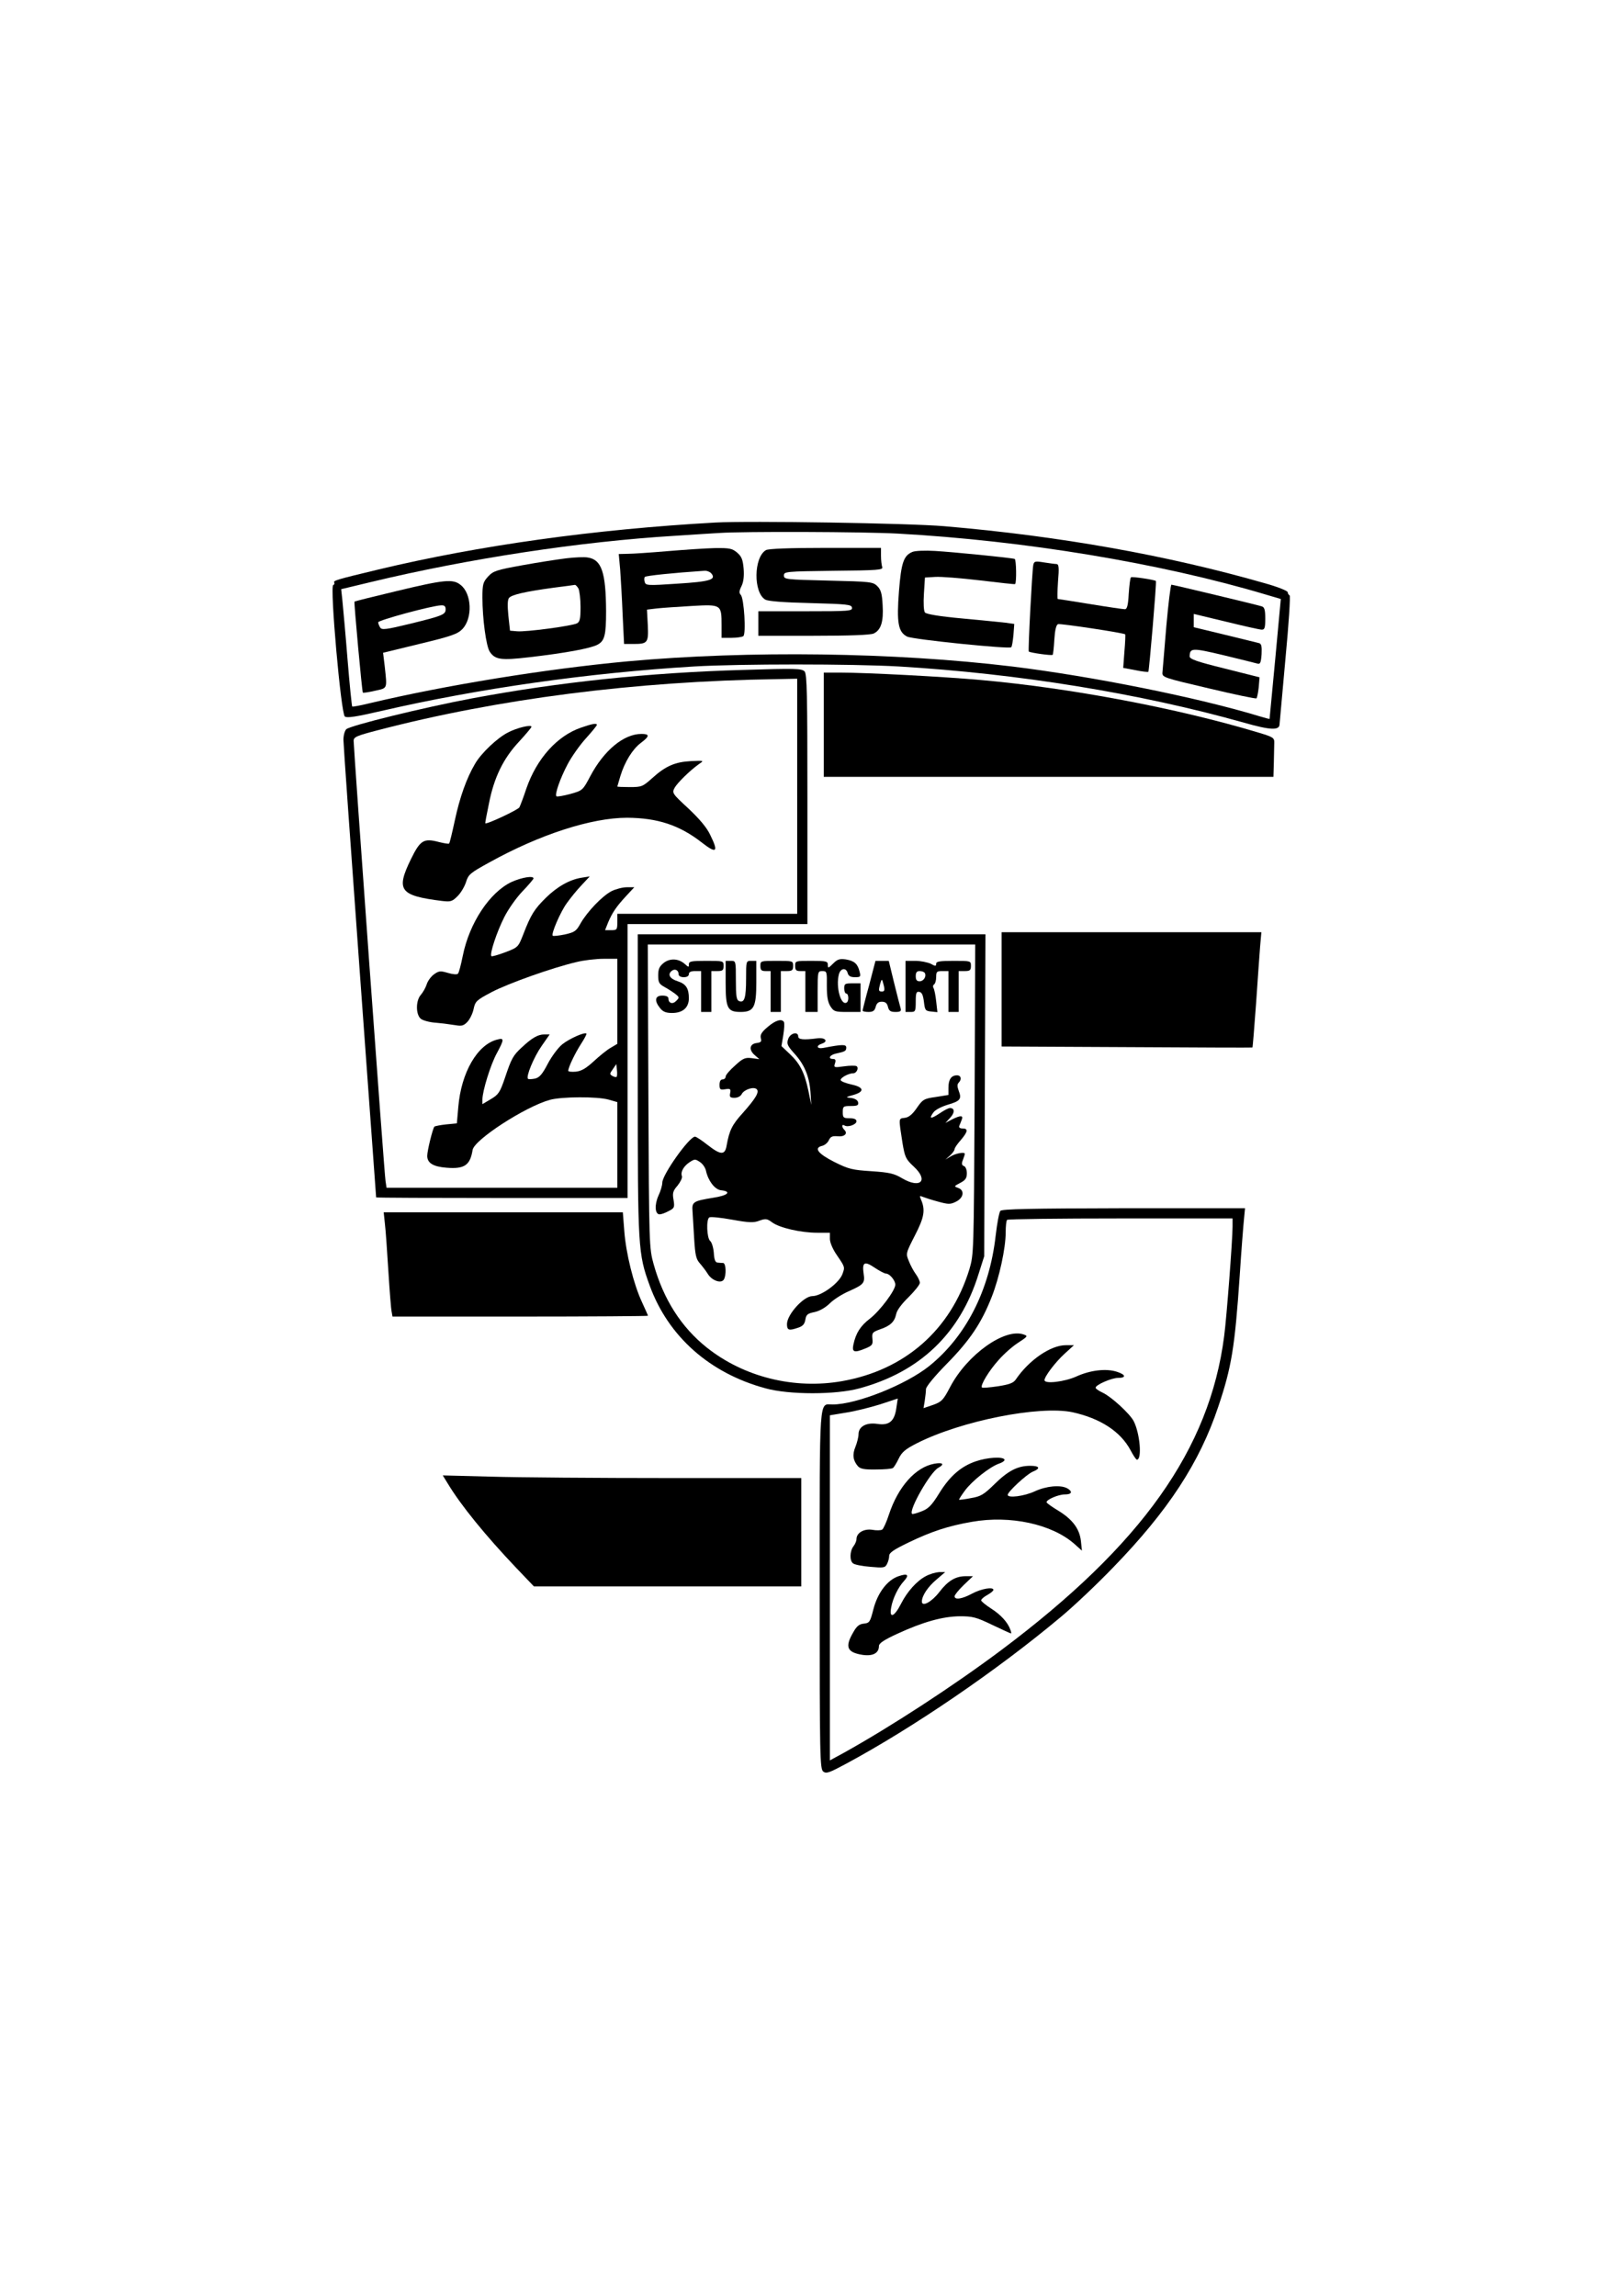
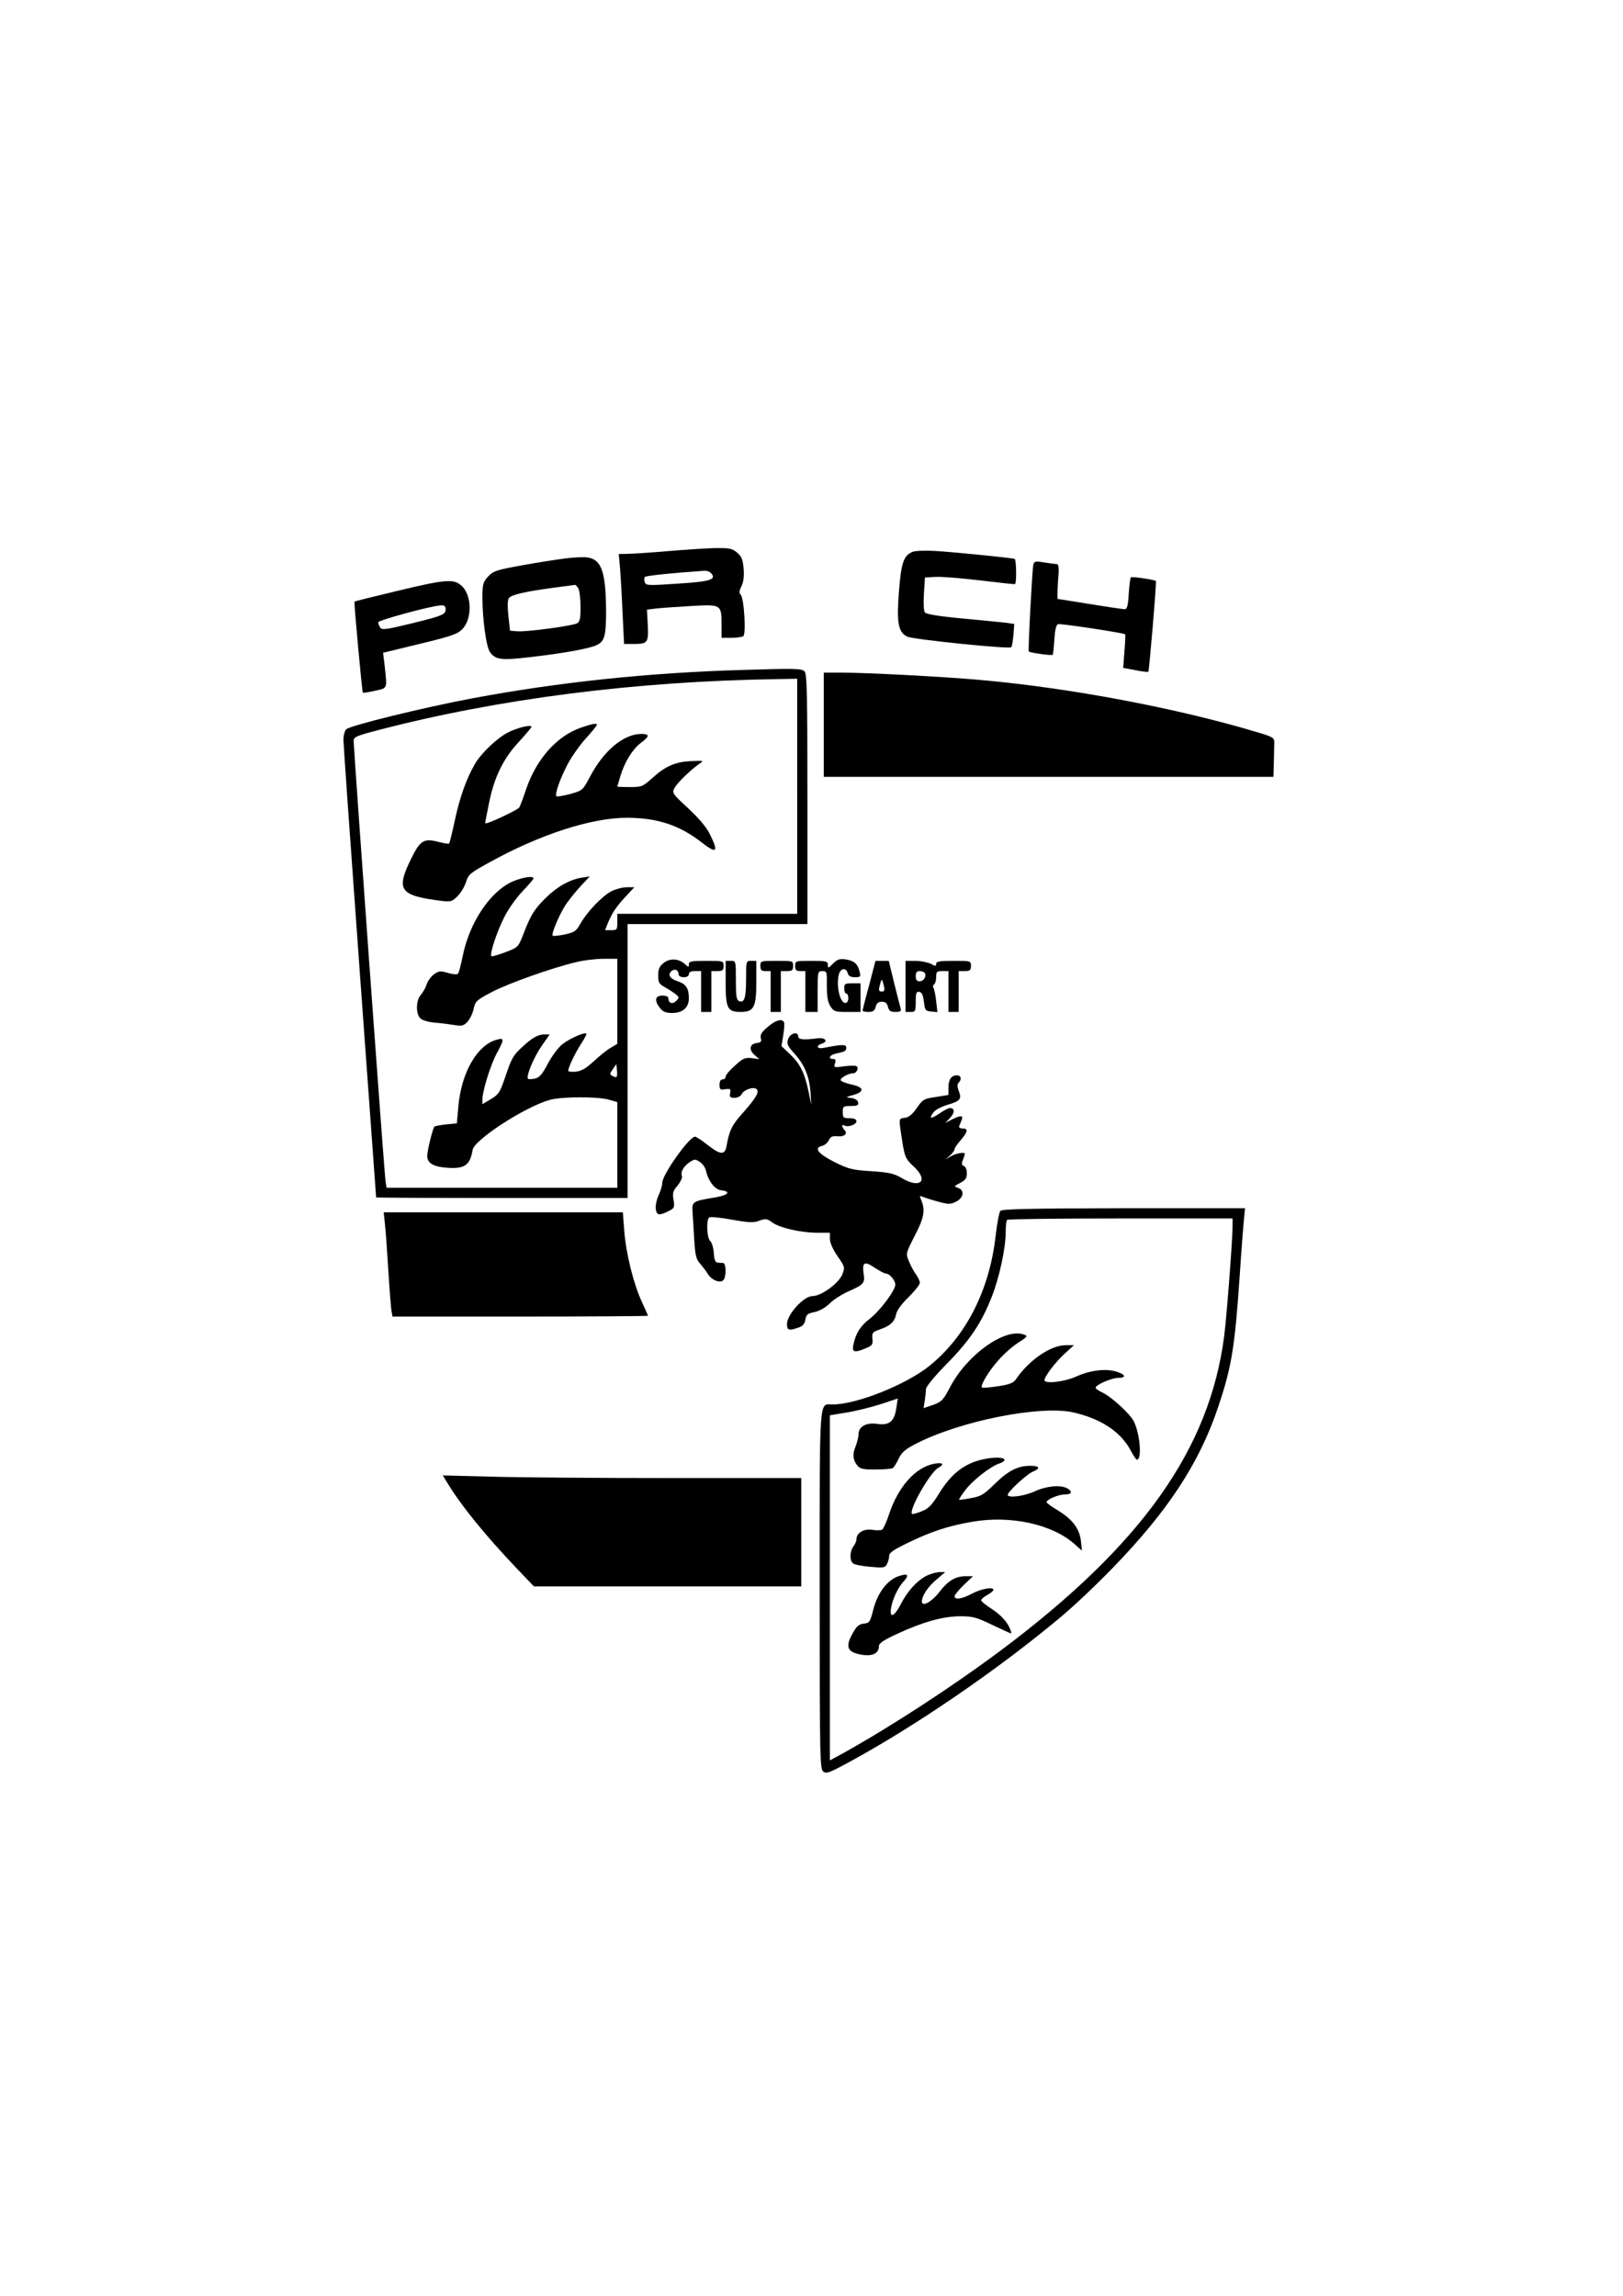
<svg xmlns="http://www.w3.org/2000/svg" version="1.0" width="210mm" height="297mm" viewBox="0 0 794 1123" preserveAspectRatio="xMidYMid meet">
  <g transform="translate(0,1123) scale(0.1,-0.1)" fill="#000000" stroke="none">
-     <path d="M3500 8674 c-592 -33 -1157 -112 -1650 -230 -204 -49 -221 -54 -215 -64 3 -4 0 -10 -5 -12 -17 -5 38 -630 57 -643 11 -8 56 -1 177 27 476 110 1016 187 1533 218 222 13 770 13 999 0 585 -35 1179 -131 1690 -275 130 -37 174 -39 174 -7 1 9 14 154 29 322 16 168 25 307 20 308 -5 2 -9 9 -9 15 0 7 -51 27 -112 44 -477 137 -1004 231 -1568 279 -174 15 -954 27 -1120 18z m890 -54 c621 -34 1290 -145 1805 -299 l71 -21 -27 -292 c-15 -161 -28 -294 -28 -295 -1 0 -22 5 -48 13 -302 92 -819 196 -1213 244 -573 69 -1284 79 -1880 25 -400 -37 -892 -117 -1262 -205 -45 -11 -83 -18 -85 -16 -2 2 -13 107 -23 232 -10 126 -22 254 -25 286 l-6 56 150 36 c471 113 1019 197 1481 225 96 6 195 13 220 14 116 8 705 6 870 -3z" />
    <path d="M3265 8534 c-82 -7 -170 -13 -194 -13 l-44 -1 7 -77 c3 -43 9 -142 12 -220 l7 -143 46 0 c70 0 74 6 70 93 l-4 75 50 6 c27 3 105 8 171 12 143 8 144 7 144 -95 l0 -61 48 0 c26 0 52 4 58 8 15 9 4 186 -12 202 -9 9 -8 20 3 42 10 20 14 48 11 86 -4 45 -10 60 -32 79 -24 20 -36 23 -109 22 -45 -1 -149 -8 -232 -15z m215 -109 c25 -30 -5 -40 -166 -50 -146 -10 -155 -9 -160 8 -3 10 -3 22 1 25 5 6 141 20 291 30 12 1 27 -5 34 -13z" />
-     <path d="M3747 8539 c-60 -35 -62 -208 -3 -242 14 -8 90 -14 221 -17 180 -5 200 -7 203 -22 3 -17 -13 -18 -227 -18 l-231 0 0 -60 0 -60 270 0 c179 0 277 4 294 11 36 17 49 58 44 139 -3 56 -8 75 -26 93 -22 21 -31 22 -240 27 -209 5 -217 6 -217 25 0 19 8 20 244 23 216 2 242 4 237 18 -3 9 -6 33 -6 55 l0 39 -272 0 c-176 0 -280 -4 -291 -11z" />
    <path d="M4463 8530 c-42 -18 -54 -52 -65 -191 -12 -155 -4 -201 40 -223 29 -14 499 -62 509 -52 4 3 8 30 11 60 l4 54 -43 6 c-24 3 -120 12 -214 21 -111 10 -173 21 -180 29 -6 7 -8 46 -5 92 l5 79 50 3 c28 2 126 -6 220 -17 93 -11 170 -20 171 -18 8 7 6 121 -2 123 -20 6 -303 34 -389 39 -49 3 -100 1 -112 -5z" />
    <path d="M2770 8499 c-41 -5 -138 -20 -215 -34 -127 -23 -142 -28 -167 -55 -25 -27 -28 -38 -28 -103 0 -102 18 -238 36 -265 26 -39 55 -43 192 -27 174 20 300 43 334 61 36 18 43 47 43 164 -1 191 -22 253 -90 263 -16 3 -64 1 -105 -4z m60 -148 c5 -11 10 -51 10 -90 0 -57 -3 -72 -17 -80 -25 -13 -251 -43 -293 -39 l-35 3 -8 73 c-5 51 -4 78 3 87 13 16 78 31 217 50 54 7 101 13 105 14 4 1 12 -8 18 -18z" />
    <path d="M5055 8466 c-6 -33 -26 -418 -22 -423 7 -6 112 -21 117 -16 2 2 6 36 8 74 3 47 9 72 18 76 11 4 324 -43 329 -50 1 -1 0 -39 -4 -83 l-6 -81 59 -11 c33 -7 62 -10 64 -8 4 4 41 439 37 444 -5 6 -118 23 -122 18 -4 -3 -8 -39 -11 -81 -3 -56 -8 -75 -19 -75 -8 0 -84 11 -169 25 -85 14 -157 25 -159 25 -3 0 -2 38 1 85 6 69 4 85 -7 86 -8 0 -35 4 -62 8 -43 7 -48 6 -52 -13z" />
    <path d="M1941 8339 c-113 -27 -206 -50 -207 -52 -3 -3 37 -442 41 -445 2 -2 29 2 59 9 63 14 60 7 48 120 l-8 66 181 44 c154 37 184 48 207 72 51 53 46 174 -9 216 -37 30 -79 26 -312 -30z m239 -89 c0 -26 -14 -32 -173 -71 -119 -29 -139 -31 -147 -19 -5 8 -10 20 -10 26 0 10 260 81 308 83 16 1 22 -5 22 -19z" />
-     <path d="M5706 8168 c-9 -112 -18 -214 -19 -227 -2 -24 4 -26 226 -78 126 -30 231 -52 234 -49 3 3 8 27 11 54 l4 49 -171 43 c-134 33 -171 46 -171 59 1 42 11 43 166 6 82 -20 156 -38 166 -41 13 -4 17 4 20 46 2 38 -1 51 -12 54 -8 2 -84 21 -167 41 l-153 37 0 33 0 32 158 -38 c86 -21 165 -39 175 -39 14 0 17 9 17 54 0 43 -4 56 -17 60 -29 9 -435 106 -442 106 -4 0 -15 -91 -25 -202z" />
    <path d="M3635 7953 c-459 -13 -904 -60 -1325 -139 -240 -45 -597 -133 -616 -151 -8 -8 -14 -31 -14 -52 0 -20 36 -531 80 -1136 44 -605 80 -1100 80 -1102 0 -2 277 -3 615 -3 l615 0 0 670 0 670 440 0 440 0 0 611 c0 516 -2 613 -14 625 -15 14 -43 15 -301 7z m265 -618 l0 -575 -440 0 -440 0 0 -40 c0 -38 -2 -40 -30 -40 l-30 0 15 38 c21 49 40 77 88 129 l40 43 -37 0 c-20 0 -54 -9 -74 -19 -45 -23 -119 -100 -152 -158 -21 -38 -29 -43 -77 -54 -30 -6 -57 -9 -59 -6 -9 8 37 115 68 158 17 24 49 64 72 88 l41 44 -38 -6 c-59 -9 -120 -43 -176 -98 -57 -56 -74 -83 -111 -179 -25 -64 -26 -64 -88 -88 -35 -13 -66 -22 -68 -19 -10 9 26 118 63 191 19 38 59 95 89 126 30 31 54 60 54 63 0 15 -58 5 -107 -17 -107 -50 -207 -201 -239 -361 -9 -44 -19 -84 -24 -88 -4 -5 -26 -3 -49 4 -37 11 -44 10 -68 -7 -15 -11 -31 -33 -36 -50 -5 -16 -18 -38 -28 -50 -25 -27 -26 -95 -1 -117 9 -8 43 -18 77 -20 33 -3 76 -9 95 -12 29 -5 39 -2 57 17 12 13 26 42 30 63 8 37 14 43 88 82 82 43 299 120 415 147 36 9 95 16 133 16 l67 0 0 -208 0 -208 -32 -19 c-18 -10 -55 -40 -83 -66 -37 -34 -60 -48 -87 -51 -21 -2 -38 0 -38 4 0 17 32 84 62 131 17 26 29 49 27 51 -9 9 -84 -25 -118 -52 -20 -16 -52 -59 -71 -95 -27 -52 -41 -68 -63 -73 -16 -3 -31 -4 -34 -1 -11 11 29 107 67 161 l39 56 -27 0 c-30 0 -60 -17 -110 -64 -42 -39 -50 -53 -82 -149 -24 -70 -31 -81 -68 -103 l-42 -25 0 23 c0 41 40 171 71 227 36 67 36 75 2 66 -98 -24 -177 -162 -191 -330 l-7 -80 -52 -5 c-28 -3 -54 -8 -58 -11 -8 -9 -35 -117 -35 -143 0 -35 29 -53 95 -58 87 -7 115 12 127 87 8 50 258 212 378 245 58 16 232 17 288 1 l42 -12 0 -209 0 -210 -565 0 -564 0 -5 33 c-6 33 -156 2115 -156 2153 0 19 14 25 118 52 585 153 1259 240 1955 250 l97 2 0 -575z m-883 -1372 c-3 -3 -13 -1 -21 4 -14 8 -14 11 2 33 l17 25 3 -28 c2 -16 1 -31 -1 -34z" />
    <path d="M2843 7671 c-117 -40 -217 -151 -268 -298 -14 -43 -30 -84 -34 -92 -6 -12 -161 -85 -167 -78 -1 1 7 45 18 97 25 128 71 221 147 302 33 36 61 69 61 73 0 12 -71 -5 -113 -27 -53 -26 -133 -102 -163 -154 -42 -71 -75 -165 -99 -277 -13 -60 -25 -111 -28 -113 -2 -3 -24 1 -49 7 -75 20 -92 10 -138 -84 -74 -152 -55 -178 152 -204 43 -5 50 -3 77 24 16 16 34 47 41 69 11 36 20 44 113 95 247 137 500 219 675 219 149 -1 256 -36 365 -121 73 -57 83 -47 42 36 -17 37 -53 79 -107 130 -79 73 -81 76 -68 101 14 25 74 84 120 117 25 17 25 17 -40 14 -77 -4 -124 -24 -189 -83 -47 -42 -52 -44 -110 -44 -34 0 -61 1 -61 3 0 1 7 24 15 51 21 69 59 131 100 162 44 33 44 44 3 44 -87 0 -184 -81 -251 -208 -36 -68 -37 -69 -98 -86 -34 -9 -64 -14 -67 -11 -9 9 18 87 55 157 19 36 59 93 89 126 30 33 54 63 54 66 0 10 -22 6 -77 -13z" />
    <path d="M4030 7685 l0 -255 1100 0 1100 0 2 70 c1 39 2 82 2 96 1 25 -5 29 -79 51 -395 119 -919 218 -1360 257 -178 16 -555 36 -687 36 l-78 0 0 -255z" />
-     <path d="M4900 6391 l0 -280 613 -3 c336 -2 613 -3 614 -2 2 0 9 97 18 215 8 118 17 244 20 282 l6 67 -635 0 -636 0 0 -279z" />
-     <path d="M3120 5926 c0 -803 1 -827 59 -986 91 -248 293 -427 566 -501 115 -32 345 -32 460 0 295 80 492 268 582 558 l28 88 3 788 3 787 -851 0 -850 0 0 -734z m1648 -73 c-4 -757 -4 -758 -26 -833 -91 -295 -315 -492 -623 -546 -234 -41 -480 20 -662 165 -124 99 -211 235 -259 406 -22 79 -23 89 -26 823 l-3 742 801 0 801 0 -3 -757z" />
    <path d="M3247 6520 c-21 -17 -27 -30 -27 -61 0 -34 4 -42 31 -57 17 -9 41 -25 53 -34 20 -16 20 -18 4 -34 -17 -18 -38 -12 -38 12 0 9 -11 14 -30 14 -36 0 -40 -25 -11 -61 14 -18 29 -24 59 -24 52 0 82 26 82 72 0 48 -14 70 -54 83 -39 12 -51 33 -31 50 16 14 35 5 35 -16 0 -8 10 -14 25 -14 16 0 25 6 25 15 0 10 10 15 30 15 l30 0 0 -100 0 -100 25 0 25 0 0 100 0 100 30 0 c25 0 30 4 30 25 0 25 -1 25 -85 25 -72 0 -85 -2 -85 -17 0 -15 -1 -15 -18 0 -31 29 -74 31 -105 7z" />
    <path d="M4076 6517 c-24 -24 -26 -24 -26 -7 0 18 -7 20 -80 20 -79 0 -80 0 -80 -25 0 -20 5 -25 25 -25 l25 0 0 -100 0 -100 30 0 30 0 0 100 c0 98 1 100 23 100 22 0 23 -3 22 -73 0 -53 5 -80 18 -100 16 -25 23 -27 82 -27 l65 0 0 70 0 70 -40 0 c-36 0 -40 -2 -40 -25 0 -14 5 -25 10 -25 12 0 14 -37 2 -44 -28 -17 -54 76 -38 138 8 31 36 34 43 6 4 -14 14 -20 35 -20 28 0 30 2 23 28 -9 37 -25 52 -67 59 -30 4 -41 1 -62 -20z" />
    <path d="M3550 6422 c0 -124 9 -142 73 -142 65 0 77 23 77 145 l0 105 -25 0 c-25 0 -25 -1 -25 -87 0 -94 -8 -120 -34 -110 -13 5 -16 24 -16 102 0 95 0 95 -25 95 l-25 0 0 -108z" />
    <path d="M3720 6505 c0 -20 5 -25 25 -25 l25 0 0 -100 0 -100 25 0 25 0 0 100 0 100 30 0 c25 0 30 4 30 25 0 25 -1 25 -80 25 -79 0 -80 0 -80 -25z" />
    <path d="M4252 6411 c-18 -65 -32 -121 -32 -125 0 -3 13 -6 29 -6 22 0 30 6 35 25 5 18 13 25 30 25 17 0 26 -7 30 -25 5 -20 13 -25 37 -25 24 0 29 4 25 18 -3 9 -17 65 -32 125 l-26 107 -33 0 -32 0 -31 -119z m72 -3 c5 -21 3 -28 -9 -28 -17 0 -18 4 -9 38 8 27 9 26 18 -10z" />
    <path d="M4430 6405 l0 -125 25 0 c23 0 25 3 25 51 0 43 3 50 18 47 12 -2 18 -16 22 -48 5 -42 7 -45 36 -48 l30 -3 -6 53 c-3 29 -9 58 -13 65 -4 6 -3 14 3 18 5 3 10 19 10 36 0 26 3 29 30 29 l30 0 0 -100 0 -100 25 0 25 0 0 100 0 100 30 0 c25 0 30 4 30 25 0 25 -1 25 -85 25 -67 0 -85 -3 -85 -14 0 -13 -4 -13 -27 0 -16 7 -49 14 -75 14 l-48 0 0 -125z m94 66 c10 -16 -5 -41 -25 -41 -14 0 -19 7 -19 25 0 18 5 25 19 25 11 0 22 -4 25 -9z" />
    <path d="M3756 6207 c-30 -25 -38 -39 -34 -55 5 -17 1 -21 -20 -24 -35 -4 -40 -33 -10 -59 l23 -20 -37 5 c-32 4 -43 0 -82 -36 -25 -22 -46 -46 -46 -54 0 -8 -7 -14 -15 -14 -10 0 -15 -10 -15 -26 0 -23 3 -26 28 -22 25 4 28 1 24 -19 -4 -19 0 -23 21 -23 16 0 31 8 36 19 12 22 59 37 73 23 14 -14 -6 -46 -68 -116 -53 -58 -66 -86 -79 -158 -8 -50 -29 -49 -94 2 -28 22 -55 40 -61 40 -28 0 -160 -186 -160 -225 0 -13 -8 -41 -19 -64 -20 -45 -17 -91 6 -91 8 0 28 7 44 16 28 14 30 18 24 55 -6 33 -3 44 20 70 14 18 24 38 21 46 -8 20 9 50 39 69 23 15 27 15 49 0 13 -8 27 -28 30 -44 11 -49 43 -90 72 -94 56 -6 36 -26 -38 -37 -97 -16 -104 -20 -100 -67 1 -22 5 -82 8 -134 5 -79 9 -99 28 -120 12 -14 30 -37 39 -52 20 -32 65 -48 78 -27 13 21 11 79 -3 81 -7 0 -20 1 -28 2 -11 1 -16 15 -18 48 -2 25 -10 52 -18 58 -16 14 -20 105 -4 115 6 4 56 -1 111 -11 83 -15 106 -16 134 -5 30 11 38 10 62 -8 36 -27 141 -51 221 -51 l62 0 0 -30 c0 -18 14 -51 35 -81 39 -57 39 -57 26 -92 -17 -44 -103 -107 -147 -107 -42 0 -124 -90 -124 -137 0 -29 9 -33 50 -19 27 8 36 18 40 41 4 25 11 30 45 37 24 5 54 22 75 43 19 19 62 46 95 60 71 32 77 39 70 85 -8 56 4 63 54 29 24 -16 49 -29 56 -29 17 0 45 -33 45 -54 0 -28 -75 -128 -124 -166 -47 -36 -69 -71 -81 -127 -8 -38 4 -42 61 -18 31 13 35 18 32 46 -3 29 0 33 36 46 51 17 72 37 80 74 3 19 27 51 61 84 30 30 55 61 55 70 0 9 -9 28 -20 43 -11 15 -26 43 -34 64 -15 36 -15 37 30 125 46 89 52 125 29 177 -7 17 -6 18 11 11 10 -4 44 -15 74 -23 48 -13 59 -14 85 -1 39 18 46 56 13 68 -22 8 -22 8 10 25 25 13 32 23 32 47 0 17 -6 32 -14 35 -11 4 -13 12 -5 31 5 13 9 26 9 29 0 10 -43 3 -68 -12 l-27 -16 23 20 c12 11 22 25 22 31 0 6 14 26 30 44 35 41 38 57 9 57 -13 0 -19 5 -16 13 3 6 8 20 12 30 9 22 -6 22 -48 1 l-32 -17 24 26 c23 25 22 47 -2 47 -7 0 -30 -12 -50 -26 -44 -29 -54 -28 -31 4 9 13 38 28 70 38 62 18 70 28 54 69 -7 19 -8 31 0 39 16 16 12 36 -8 36 -28 0 -42 -20 -42 -60 l0 -36 -62 -10 c-58 -8 -64 -12 -93 -54 -22 -32 -40 -46 -59 -48 -31 -4 -30 2 -11 -122 12 -71 16 -80 56 -117 73 -68 32 -109 -57 -57 -40 24 -63 29 -151 35 -93 6 -111 10 -181 45 -81 41 -102 69 -60 79 13 3 28 16 33 28 8 17 17 21 42 19 34 -4 52 13 34 31 -14 14 -14 30 0 22 16 -11 59 4 59 20 0 10 -11 15 -33 15 -31 0 -34 3 -34 30 0 28 3 30 39 30 32 0 39 3 36 18 -2 10 -14 18 -33 21 -30 3 -30 4 10 15 56 16 52 38 -9 51 -27 6 -51 15 -53 21 -4 11 38 34 61 34 17 0 29 27 16 35 -5 3 -33 3 -61 -1 -49 -7 -51 -6 -44 15 5 15 2 21 -9 21 -27 0 -18 19 12 26 47 10 52 13 52 30 0 16 -19 16 -112 -2 -32 -6 -38 11 -7 21 33 11 16 31 -22 26 -69 -9 -94 -6 -94 9 0 26 -39 17 -49 -12 -8 -23 -5 -32 28 -69 51 -55 75 -113 81 -191 l4 -63 -14 68 c-19 90 -41 134 -91 181 l-41 39 9 54 c5 30 6 58 3 64 -11 17 -40 9 -79 -24z" />
    <path d="M4894 5307 c-6 -7 -16 -61 -23 -121 -30 -267 -145 -493 -325 -638 -115 -92 -356 -188 -473 -188 -67 0 -63 61 -63 -906 0 -823 1 -878 18 -890 15 -11 30 -5 112 39 327 176 739 457 1049 717 64 53 179 162 256 242 270 278 424 514 515 787 65 193 81 289 105 641 8 124 18 249 21 278 l5 52 -593 0 c-461 -1 -595 -4 -604 -13z m1136 -77 c0 -63 -29 -445 -41 -535 -71 -554 -404 -1022 -1090 -1536 -235 -176 -541 -375 -771 -503 l-68 -37 0 844 0 844 78 13 c42 6 117 25 166 40 l88 29 -7 -47 c-9 -64 -35 -86 -93 -77 -54 8 -92 -13 -92 -51 0 -13 -7 -41 -15 -61 -16 -38 -12 -67 12 -95 12 -13 31 -17 88 -16 40 0 77 3 83 7 5 3 18 24 28 45 16 33 32 47 91 77 216 109 598 185 760 151 136 -30 235 -94 284 -186 13 -25 27 -46 31 -46 26 0 15 129 -16 189 -19 36 -107 117 -150 138 -20 9 -36 20 -36 25 0 14 78 48 110 48 41 0 38 16 -6 30 -52 17 -130 8 -198 -23 -57 -26 -156 -38 -156 -18 0 18 53 88 98 129 l46 42 -40 0 c-74 0 -180 -73 -244 -167 -12 -18 -31 -25 -88 -34 -41 -6 -76 -9 -78 -6 -10 9 34 82 81 134 25 29 68 67 96 85 46 30 49 33 28 40 -92 34 -277 -97 -361 -257 -33 -63 -41 -72 -83 -87 l-47 -16 6 36 c3 20 6 46 6 57 0 12 42 63 103 125 112 114 169 199 219 327 37 94 68 238 68 314 0 31 3 59 7 62 3 4 253 7 555 7 l548 0 0 -40z" />
    <path d="M4774 4082 c-73 -25 -127 -72 -179 -156 -37 -60 -53 -76 -87 -89 -23 -9 -44 -15 -46 -12 -18 17 89 204 128 225 33 18 23 28 -20 20 -91 -17 -176 -112 -221 -248 -12 -37 -27 -70 -33 -74 -6 -4 -28 -5 -49 -1 -41 6 -77 -15 -77 -46 0 -9 -7 -25 -15 -35 -18 -24 -19 -70 -2 -83 6 -6 44 -14 84 -17 65 -6 73 -5 82 13 6 11 11 29 11 40 0 16 21 30 93 65 114 55 196 82 312 102 187 33 391 -11 501 -108 l37 -33 -5 48 c-7 60 -42 106 -113 149 -30 18 -55 36 -55 40 0 13 58 38 90 38 34 0 39 14 11 30 -34 18 -103 11 -159 -15 -52 -24 -132 -34 -132 -17 0 15 92 100 122 113 40 16 35 29 -12 29 -61 0 -108 -24 -175 -90 -52 -51 -67 -60 -115 -68 -30 -6 -56 -9 -58 -8 -1 2 11 21 28 44 34 47 122 117 168 133 18 6 29 15 26 20 -9 15 -85 10 -140 -9z" />
    <path d="M4529 3520 c-44 -23 -91 -76 -120 -133 -34 -67 -60 -77 -49 -19 8 44 34 98 63 129 27 30 17 38 -27 23 -54 -18 -102 -80 -123 -161 -16 -63 -19 -68 -47 -71 -22 -2 -35 -12 -52 -43 -42 -72 -30 -98 47 -110 50 -7 79 9 79 44 0 13 26 30 89 59 128 59 223 85 306 86 63 0 80 -4 159 -42 48 -23 90 -42 92 -42 2 0 1 8 -3 18 -13 36 -45 72 -93 103 -28 18 -50 36 -50 41 0 5 13 17 30 26 16 9 30 20 30 25 0 16 -59 6 -104 -18 -50 -27 -86 -32 -86 -13 0 6 20 31 45 55 l45 43 -35 0 c-51 0 -88 -23 -130 -78 -37 -48 -85 -74 -85 -46 0 28 29 72 72 108 l42 36 -30 0 c-16 -1 -45 -9 -65 -20z" />
    <path d="M1883 5243 c4 -32 11 -137 17 -233 6 -96 13 -185 16 -197 l4 -23 625 0 c344 0 625 2 625 4 0 2 -14 33 -30 68 -40 86 -78 237 -86 348 l-7 90 -585 0 -585 0 6 -57z" />
    <path d="M2190 3974 c65 -108 185 -255 336 -414 l86 -90 654 0 654 0 0 265 0 265 -642 0 c-354 0 -748 3 -877 7 l-235 6 24 -39z" />
  </g>
</svg>